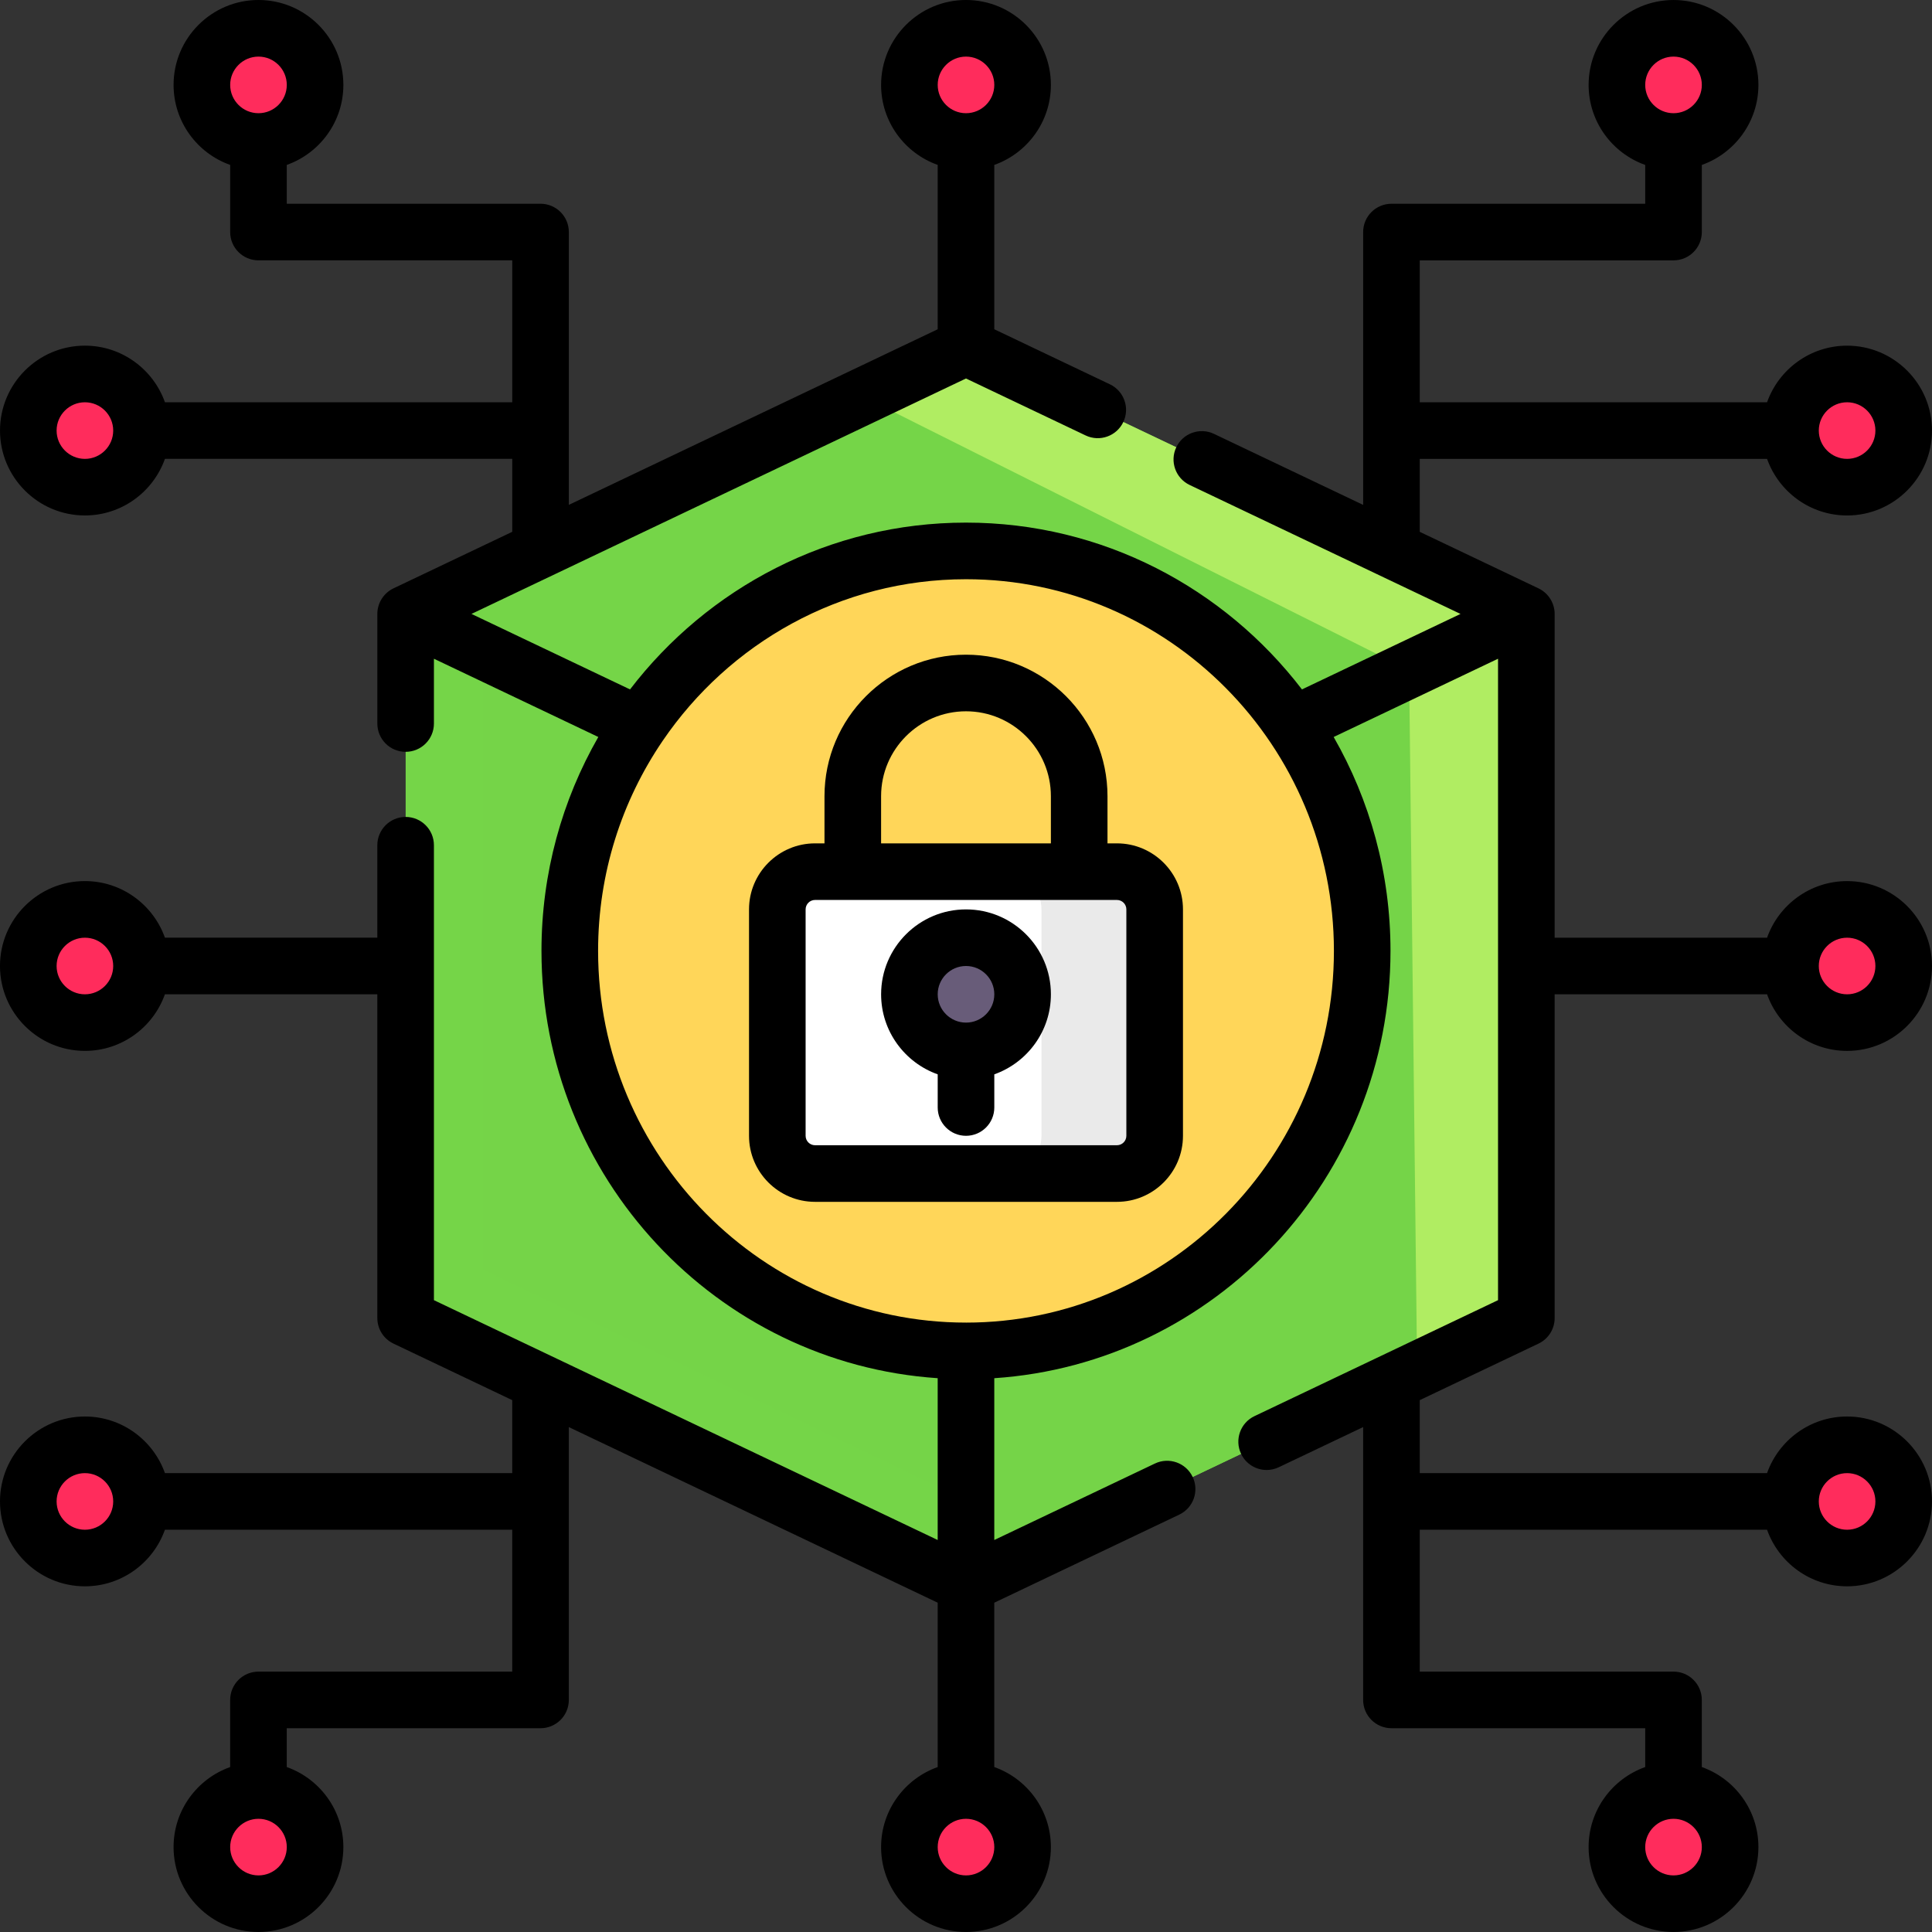
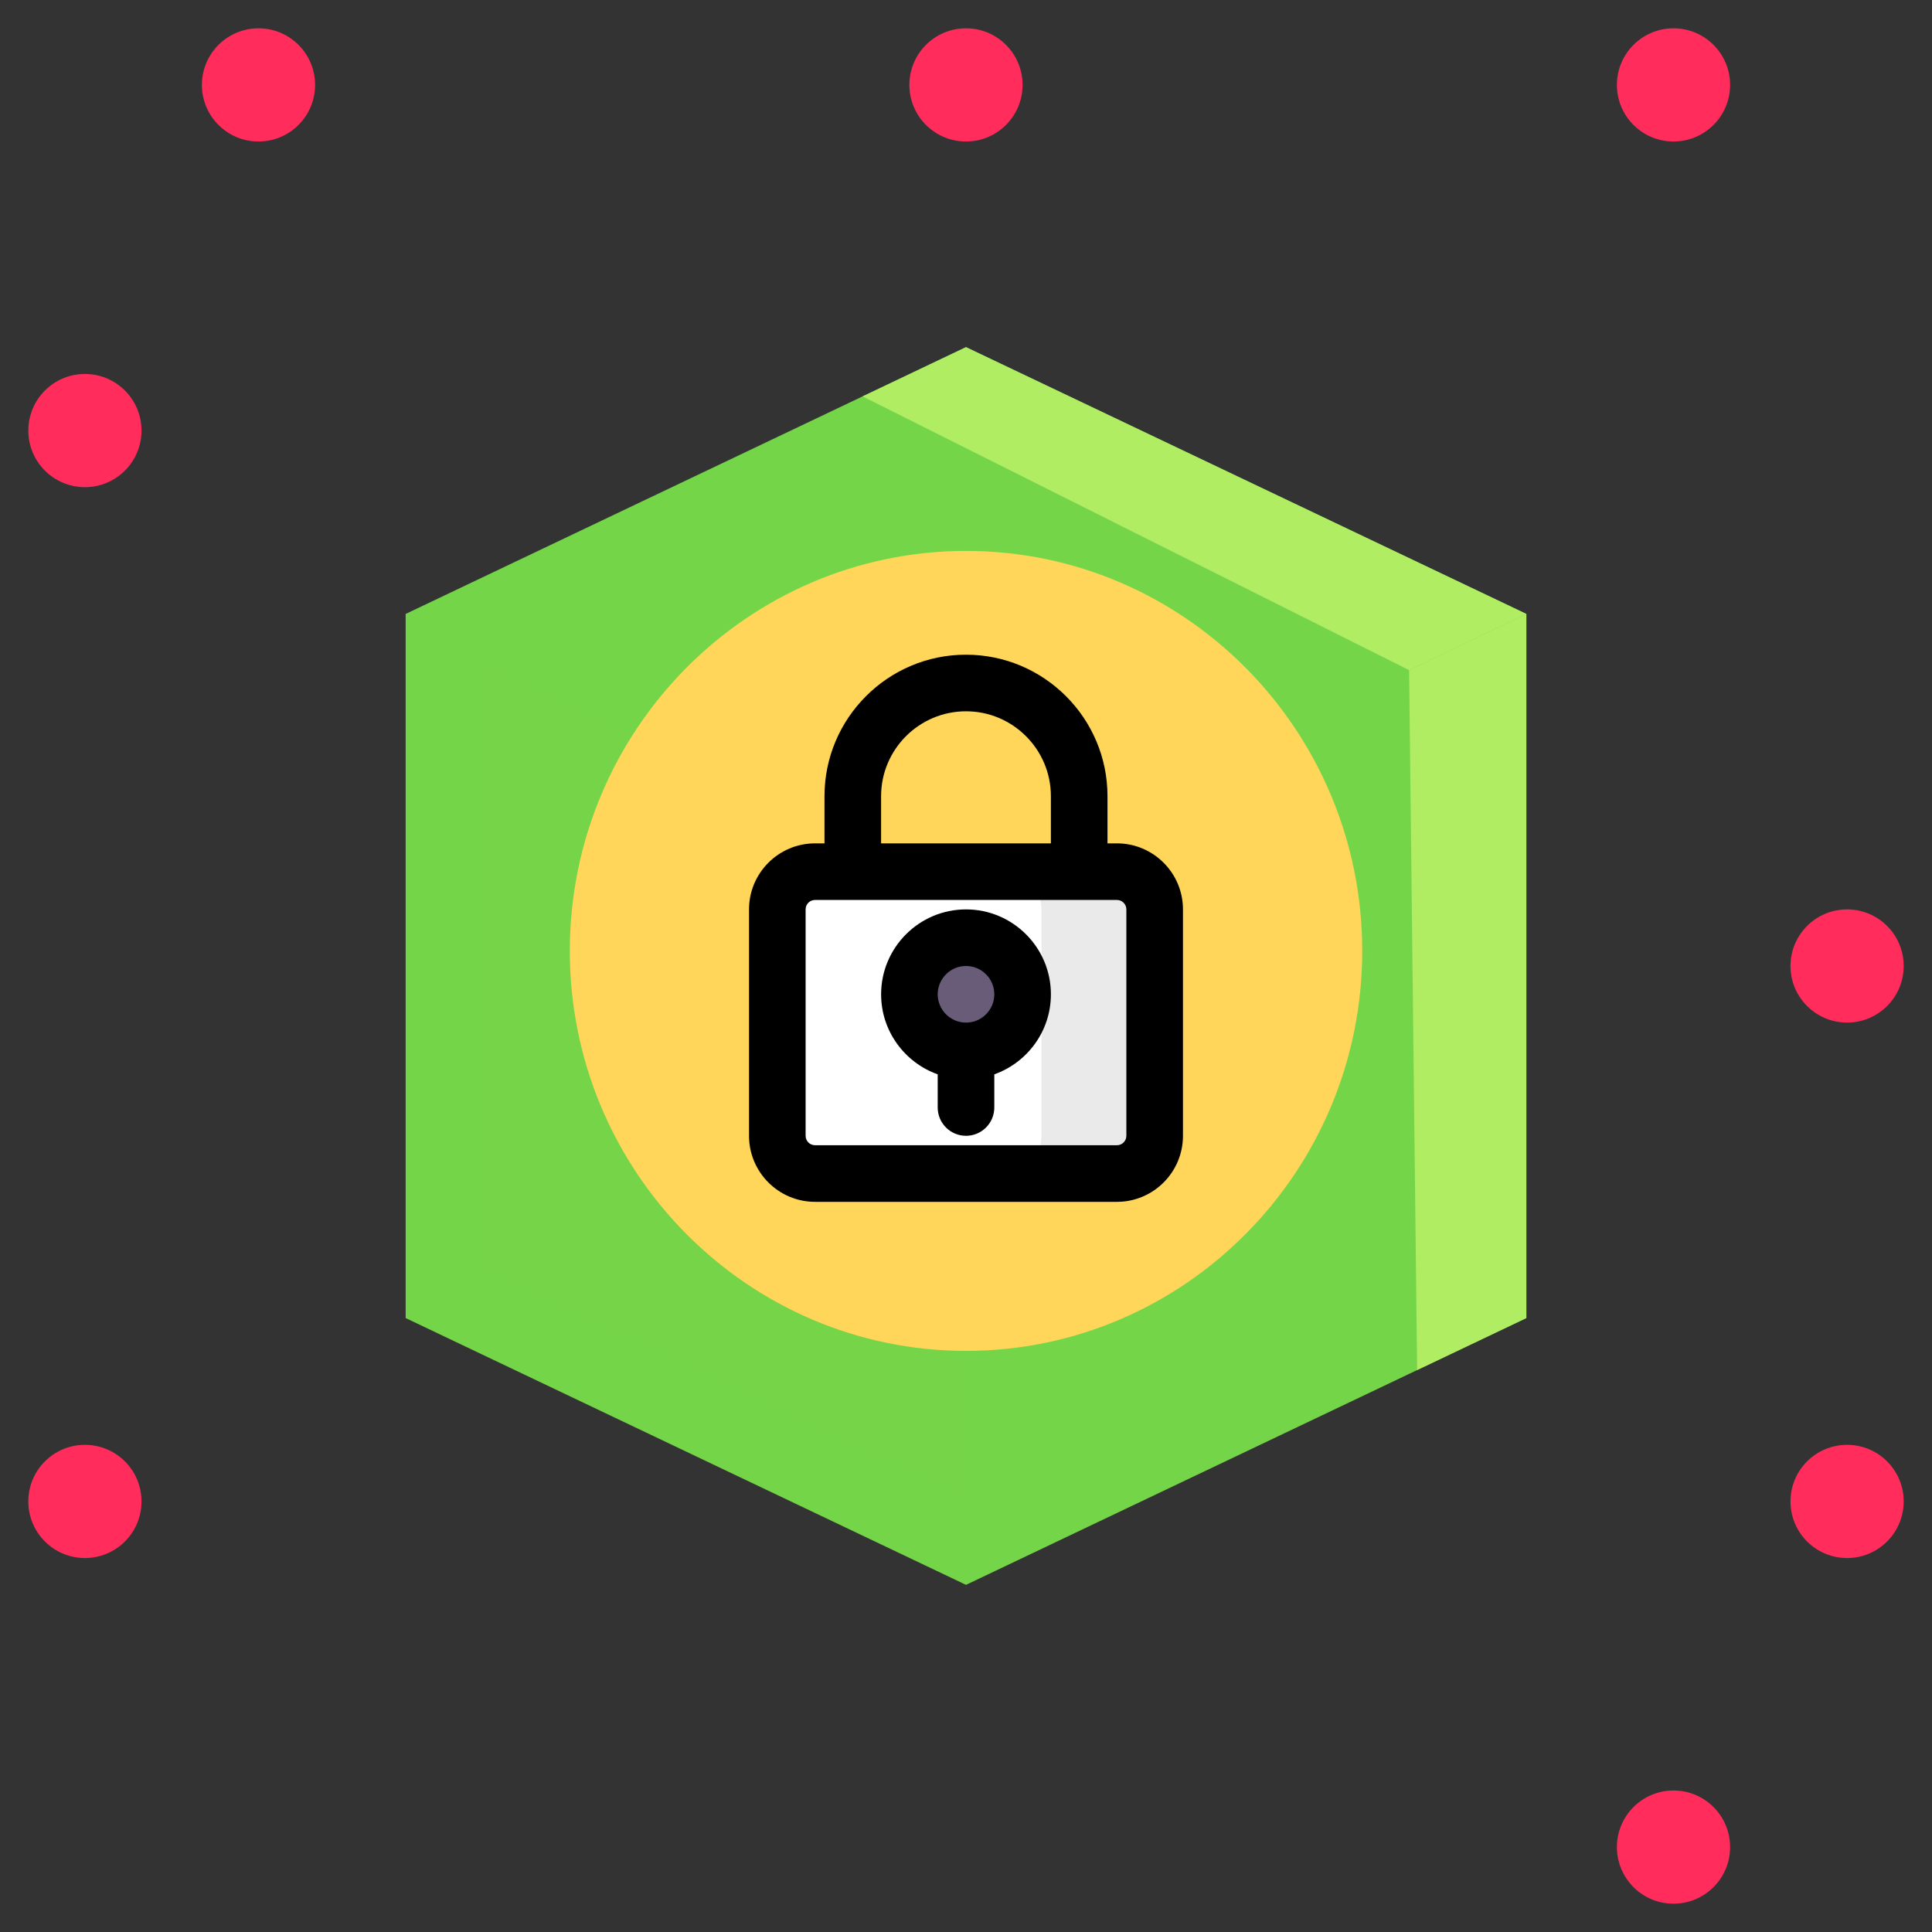
<svg xmlns="http://www.w3.org/2000/svg" fill="none" height="229" viewBox="0 0 229 229" width="229">
  <rect x="0" y="0" width="229" height="229" fill="#333333" stroke="none" />
  <g fill="#ff2c5c">
    <path d="m198.361 16.773c3.706 0 6.709-3.004 6.709-6.709 0-3.705-3.003-6.709-6.709-6.709-3.705 0-6.709 3.004-6.709 6.709 0 3.705 3.004 6.709 6.709 6.709z" />
-     <path d="m218.936 57.744c3.705 0 6.709-3.004 6.709-6.709 0-3.705-3.004-6.709-6.709-6.709-3.706 0-6.709 3.004-6.709 6.709 0 3.705 3.003 6.709 6.709 6.709z" />
+     <path d="m218.936 57.744z" />
    <path d="m30.639 16.773c3.705 0 6.709-3.004 6.709-6.709 0-3.705-3.004-6.709-6.709-6.709-3.705 0-6.709 3.004-6.709 6.709 0 3.705 3.004 6.709 6.709 6.709z" />
    <path d="m10.065 57.744c3.705 0 6.709-3.004 6.709-6.709 0-3.705-3.004-6.709-6.709-6.709-3.705 0-6.709 3.004-6.709 6.709 0 3.705 3.004 6.709 6.709 6.709z" />
    <path d="m198.361 225.646c3.706 0 6.709-3.004 6.709-6.709 0-3.706-3.003-6.709-6.709-6.709-3.705 0-6.709 3.003-6.709 6.709 0 3.705 3.004 6.709 6.709 6.709z" />
    <path d="m218.936 184.674c3.705 0 6.709-3.004 6.709-6.709s-3.004-6.709-6.709-6.709c-3.706 0-6.709 3.004-6.709 6.709s3.003 6.709 6.709 6.709z" />
-     <path d="m30.639 225.646c3.705 0 6.709-3.004 6.709-6.709 0-3.706-3.004-6.709-6.709-6.709-3.705 0-6.709 3.003-6.709 6.709 0 3.705 3.004 6.709 6.709 6.709z" />
    <path d="m10.065 184.674c3.705 0 6.709-3.004 6.709-6.709s-3.004-6.709-6.709-6.709c-3.705 0-6.709 3.004-6.709 6.709s3.004 6.709 6.709 6.709z" />
  </g>
  <path d="m180.92 72.77v83.46l-66.419 31.622-66.419-31.622v-83.46l66.419-31.622z" fill="#75d548" />
  <path d="m180.918 72.77-13.897 6.662-64.779-32.448 12.257-5.835z" fill="#b0ed62" />
  <path d="m114.5 105.778v72.01l-57.25-27.283v-72.01z" fill="#75d448" />
-   <path d="m114.5 104.391v83.46l66.419-31.622v-83.46z" fill="#75d448" />
  <path d="m180.917 72.769-13.897 6.662.952 82.961 12.945-6.164z" fill="#b0ed62" />
  <path d="m114.502 160.121c-25.895 0-46.963-21.268-46.963-47.41 0-26.142 21.067-47.41 46.963-47.41 25.895 0 46.963 21.268 46.963 47.41 0 26.142-21.068 47.41-46.963 47.41z" fill="#ffd659" />
  <path d="m132.391 139.1h-35.782c-2.47 0-4.473-2.003-4.473-4.473v-26.836c0-2.47 2.002-4.473 4.473-4.473h35.782c2.47 0 4.472 2.003 4.472 4.473v26.836c0 2.47-2.002 4.473-4.472 4.473z" fill="#fff" />
  <path d="m132.391 103.318h-13.418c2.47 0 4.472 2.003 4.472 4.473v26.836c0 2.47-2.002 4.473-4.472 4.473h13.418c2.47 0 4.472-2.003 4.472-4.473v-26.836c0-2.47-2.002-4.473-4.472-4.473z" fill="#eaeaea" />
  <path d="m114.498 124.563c3.705 0 6.709-3.003 6.709-6.709 0-3.705-3.004-6.708-6.709-6.708s-6.709 3.003-6.709 6.708c0 3.706 3.004 6.709 6.709 6.709z" fill="#685c79" />
  <g fill="#ff2c5c">
    <path d="m114.498 16.773c3.705 0 6.709-3.004 6.709-6.709 0-3.705-3.004-6.709-6.709-6.709s-6.709 3.004-6.709 6.709c0 3.705 3.004 6.709 6.709 6.709z" />
-     <path d="m114.498 225.646c3.705 0 6.709-3.004 6.709-6.709 0-3.706-3.004-6.709-6.709-6.709s-6.709 3.003-6.709 6.709c0 3.705 3.004 6.709 6.709 6.709z" />
-     <path d="m10.065 121.209c3.705 0 6.709-3.004 6.709-6.709s-3.004-6.709-6.709-6.709c-3.705 0-6.709 3.004-6.709 6.709s3.004 6.709 6.709 6.709z" />
    <path d="m218.936 121.209c3.705 0 6.709-3.004 6.709-6.709s-3.004-6.709-6.709-6.709c-3.706 0-6.709 3.004-6.709 6.709s3.003 6.709 6.709 6.709z" />
  </g>
  <g fill="#000">
-     <path d="m182.361 159.258c1.168-.556 1.912-1.735 1.912-3.028v-38.376h25.177c1.385 3.905 5.114 6.709 9.487 6.709 5.548 0 10.063-4.514 10.063-10.063s-4.515-10.063-10.063-10.063c-4.373 0-8.102 2.804-9.487 6.709h-25.177v-38.376c0-1.28-.741-2.471-1.912-3.029l-14.077-6.702v-8.649h41.166c1.385 3.904 5.114 6.709 9.487 6.709 5.548 0 10.063-4.515 10.063-10.063s-4.515-10.063-10.063-10.063c-4.373 0-8.102 2.805-9.487 6.709h-41.166v-16.82h30.078c1.853 0 3.355-1.501 3.355-3.354v-7.957c3.904-1.385 6.709-5.114 6.709-9.486 0-5.549-4.515-10.063-10.064-10.063-5.548 0-10.063 4.515-10.063 10.063 0 4.373 2.805 8.102 6.709 9.486v4.602h-30.079c-1.853 0-3.354 1.502-3.354 3.354v32.338l-17.68-8.417c-1.671-.797-3.674-.086-4.47 1.587-.797 1.672-.086 3.674 1.587 4.471l32.104 15.284-18.794 8.947c-9.21-12.017-23.635-19.771-39.822-19.771-16.187 0-30.612 7.754-39.822 19.771l-18.794-8.948 58.616-27.906 14.177 6.75c1.671.796 3.674.086 4.47-1.587.797-1.672.086-3.674-1.586-4.471l-13.707-6.526v-19.481c3.905-1.385 6.709-5.114 6.709-9.486 0-5.549-4.514-10.063-10.063-10.063s-10.063 4.515-10.063 10.063c0 4.373 2.804 8.102 6.709 9.486v19.481l-43.721 20.815v-32.339c0-1.853-1.502-3.354-3.354-3.354h-30.079v-4.602c3.904-1.385 6.709-5.114 6.709-9.486 0-5.549-4.515-10.063-10.063-10.063s-10.063 4.515-10.063 10.063c0 4.373 2.805 8.102 6.709 9.486v7.957c0 1.853 1.502 3.354 3.354 3.354h30.079v16.82h-41.166c-1.385-3.904-5.114-6.709-9.486-6.709-5.549 0-10.063 4.515-10.063 10.063 0 5.549 4.515 10.063 10.063 10.063 4.373 0 8.102-2.805 9.486-6.709h41.166v8.649l-14.077 6.702c-1.175.56-1.913 1.753-1.913 3.029v12.993c0 1.853 1.501 3.354 3.354 3.354 1.853 0 3.354-1.501 3.354-3.354v-7.681l19.484 9.276c-4.283 7.465-6.737 16.125-6.737 25.353 0 26.854 20.776 48.901 46.963 50.649v19.179l-59.711-28.428v-53.923c0-1.853-1.501-3.355-3.354-3.355-1.853 0-3.354 1.502-3.354 3.355v10.958h-25.177c-1.385-3.905-5.114-6.709-9.486-6.709-5.549 0-10.063 4.514-10.063 10.063s4.515 10.063 10.063 10.063c4.373 0 8.102-2.804 9.486-6.709h25.177v38.376c0 1.294.744 2.472 1.913 3.028l14.077 6.702v8.65h-41.166c-1.385-3.904-5.114-6.709-9.486-6.709-5.549 0-10.063 4.515-10.063 10.063 0 5.549 4.515 10.064 10.063 10.064 4.373 0 8.102-2.805 9.486-6.709h41.166v16.82h-30.079c-1.853 0-3.354 1.501-3.354 3.354v7.957c-3.904 1.385-6.709 5.114-6.709 9.487 0 5.548 4.515 10.063 10.063 10.063s10.063-4.515 10.063-10.063c0-4.373-2.805-8.102-6.709-9.487v-4.602h30.079c1.853 0 3.354-1.502 3.354-3.355v-32.338l43.721 20.814v19.481c-3.905 1.385-6.709 5.114-6.709 9.487 0 5.548 4.514 10.063 10.063 10.063s10.063-4.515 10.063-10.063c0-4.373-2.804-8.102-6.709-9.487v-19.481l21.926-10.438c1.673-.797 2.383-2.798 1.587-4.471-.797-1.673-2.8-2.382-4.471-1.587l-19.042 9.066v-19.179c26.187-1.748 46.963-23.795 46.963-50.649 0-9.228-2.454-17.888-6.737-25.353l19.484-9.276v76.029l-28.869 13.745c-1.673.796-2.384 2.798-1.587 4.471.575 1.207 1.777 1.913 3.031 1.913.483 0 .974-.105 1.439-.327l9.997-4.759v32.339c0 1.853 1.501 3.355 3.354 3.355h30.079v4.602c-3.904 1.385-6.709 5.114-6.709 9.487 0 5.548 4.515 10.063 10.063 10.063 5.549 0 10.064-4.515 10.064-10.063 0-4.373-2.805-8.102-6.709-9.487v-7.957c0-1.853-1.502-3.354-3.355-3.354h-30.078v-16.82h41.166c1.385 3.904 5.114 6.709 9.487 6.709 5.548 0 10.063-4.514 10.063-10.063s-4.515-10.064-10.063-10.064c-4.373 0-8.102 2.805-9.487 6.709h-41.166v-8.649zm36.576-48.112c1.849 0 3.354 1.504 3.354 3.354s-1.505 3.354-3.354 3.354c-1.85 0-3.355-1.504-3.355-3.354s1.505-3.354 3.355-3.354zm0-63.465c1.849 0 3.354 1.505 3.354 3.354 0 1.85-1.505 3.354-3.354 3.354-1.85 0-3.355-1.505-3.355-3.354 0-1.85 1.505-3.354 3.355-3.354zm-20.575-40.972c1.85 0 3.355 1.505 3.355 3.355 0 1.85-1.505 3.354-3.355 3.354s-3.354-1.505-3.354-3.354c0-1.85 1.504-3.355 3.354-3.355zm-167.724 0c1.85 0 3.354 1.505 3.354 3.355 0 1.85-1.505 3.354-3.354 3.354s-3.354-1.505-3.354-3.354c0-1.85 1.505-3.355 3.354-3.355zm-20.574 47.681c-1.85 0-3.355-1.505-3.355-3.354 0-1.85 1.505-3.354 3.355-3.354 1.85 0 3.354 1.505 3.354 3.354 0 1.85-1.505 3.354-3.354 3.354zm104.436-47.681c1.85 0 3.354 1.505 3.354 3.355 0 1.85-1.504 3.354-3.354 3.354s-3.354-1.505-3.354-3.354c0-1.85 1.504-3.355 3.354-3.355zm-104.436 111.145c-1.85 0-3.355-1.504-3.355-3.354s1.505-3.354 3.355-3.354c1.85 0 3.354 1.504 3.354 3.354s-1.505 3.354-3.354 3.354zm0 63.465c-1.85 0-3.355-1.504-3.355-3.354s1.505-3.355 3.355-3.355c1.85 0 3.354 1.505 3.354 3.355s-1.505 3.354-3.354 3.354zm20.574 40.972c-1.85 0-3.354-1.505-3.354-3.354 0-1.85 1.505-3.355 3.354-3.355s3.354 1.505 3.354 3.355c0 1.849-1.505 3.354-3.354 3.354zm83.862 0c-1.85 0-3.354-1.505-3.354-3.354 0-1.85 1.504-3.355 3.354-3.355s3.354 1.505 3.354 3.355c0 1.849-1.504 3.354-3.354 3.354zm0-65.524c-24.046 0-43.608-19.764-43.608-44.056 0-9.223 2.822-17.791 7.636-24.874.008-.012.017-.023.024-.035 7.869-11.555 21.047-19.146 35.949-19.146 24.046 0 43.608 19.763 43.608 44.056 0 24.292-19.562 44.056-43.608 44.056zm83.862 65.524c-1.85 0-3.354-1.505-3.354-3.354 0-1.85 1.504-3.355 3.354-3.355s3.355 1.505 3.355 3.355c0 1.849-1.505 3.354-3.355 3.354zm20.575-47.681c1.849 0 3.354 1.505 3.354 3.355s-1.505 3.354-3.354 3.354c-1.85 0-3.355-1.504-3.355-3.354s1.505-3.355 3.355-3.355z" />
    <path d="m132.39 99.964h-1.119v-5.591c0-9.248-7.523-16.772-16.772-16.772s-16.772 7.524-16.772 16.772v5.591h-1.118c-4.316 0-7.827 3.511-7.827 7.827v26.836c0 4.316 3.511 7.827 7.827 7.827h35.782c4.315 0 7.827-3.511 7.827-7.827v-26.836c0-4.316-3.512-7.827-7.827-7.827zm-27.954-5.591c0-5.549 4.514-10.063 10.063-10.063s10.063 4.515 10.063 10.063v5.591h-20.126zm29.072 40.254c0 .617-.502 1.118-1.118 1.118h-35.782c-.617 0-1.118-.501-1.118-1.118v-26.836c0-.617.501-1.118 1.118-1.118h35.782c.616 0 1.118.501 1.118 1.118z" />
    <path d="m114.501 107.791c-5.549 0-10.063 4.515-10.063 10.063 0 4.373 2.804 8.102 6.708 9.487v3.931c0 1.853 1.502 3.355 3.355 3.355s3.354-1.502 3.354-3.355v-3.931c3.905-1.385 6.709-5.114 6.709-9.487 0-5.548-4.514-10.063-10.063-10.063zm0 13.418c-1.85 0-3.355-1.505-3.355-3.355 0-1.849 1.505-3.354 3.355-3.354s3.354 1.505 3.354 3.354c0 1.85-1.504 3.355-3.354 3.355z" />
  </g>
</svg>